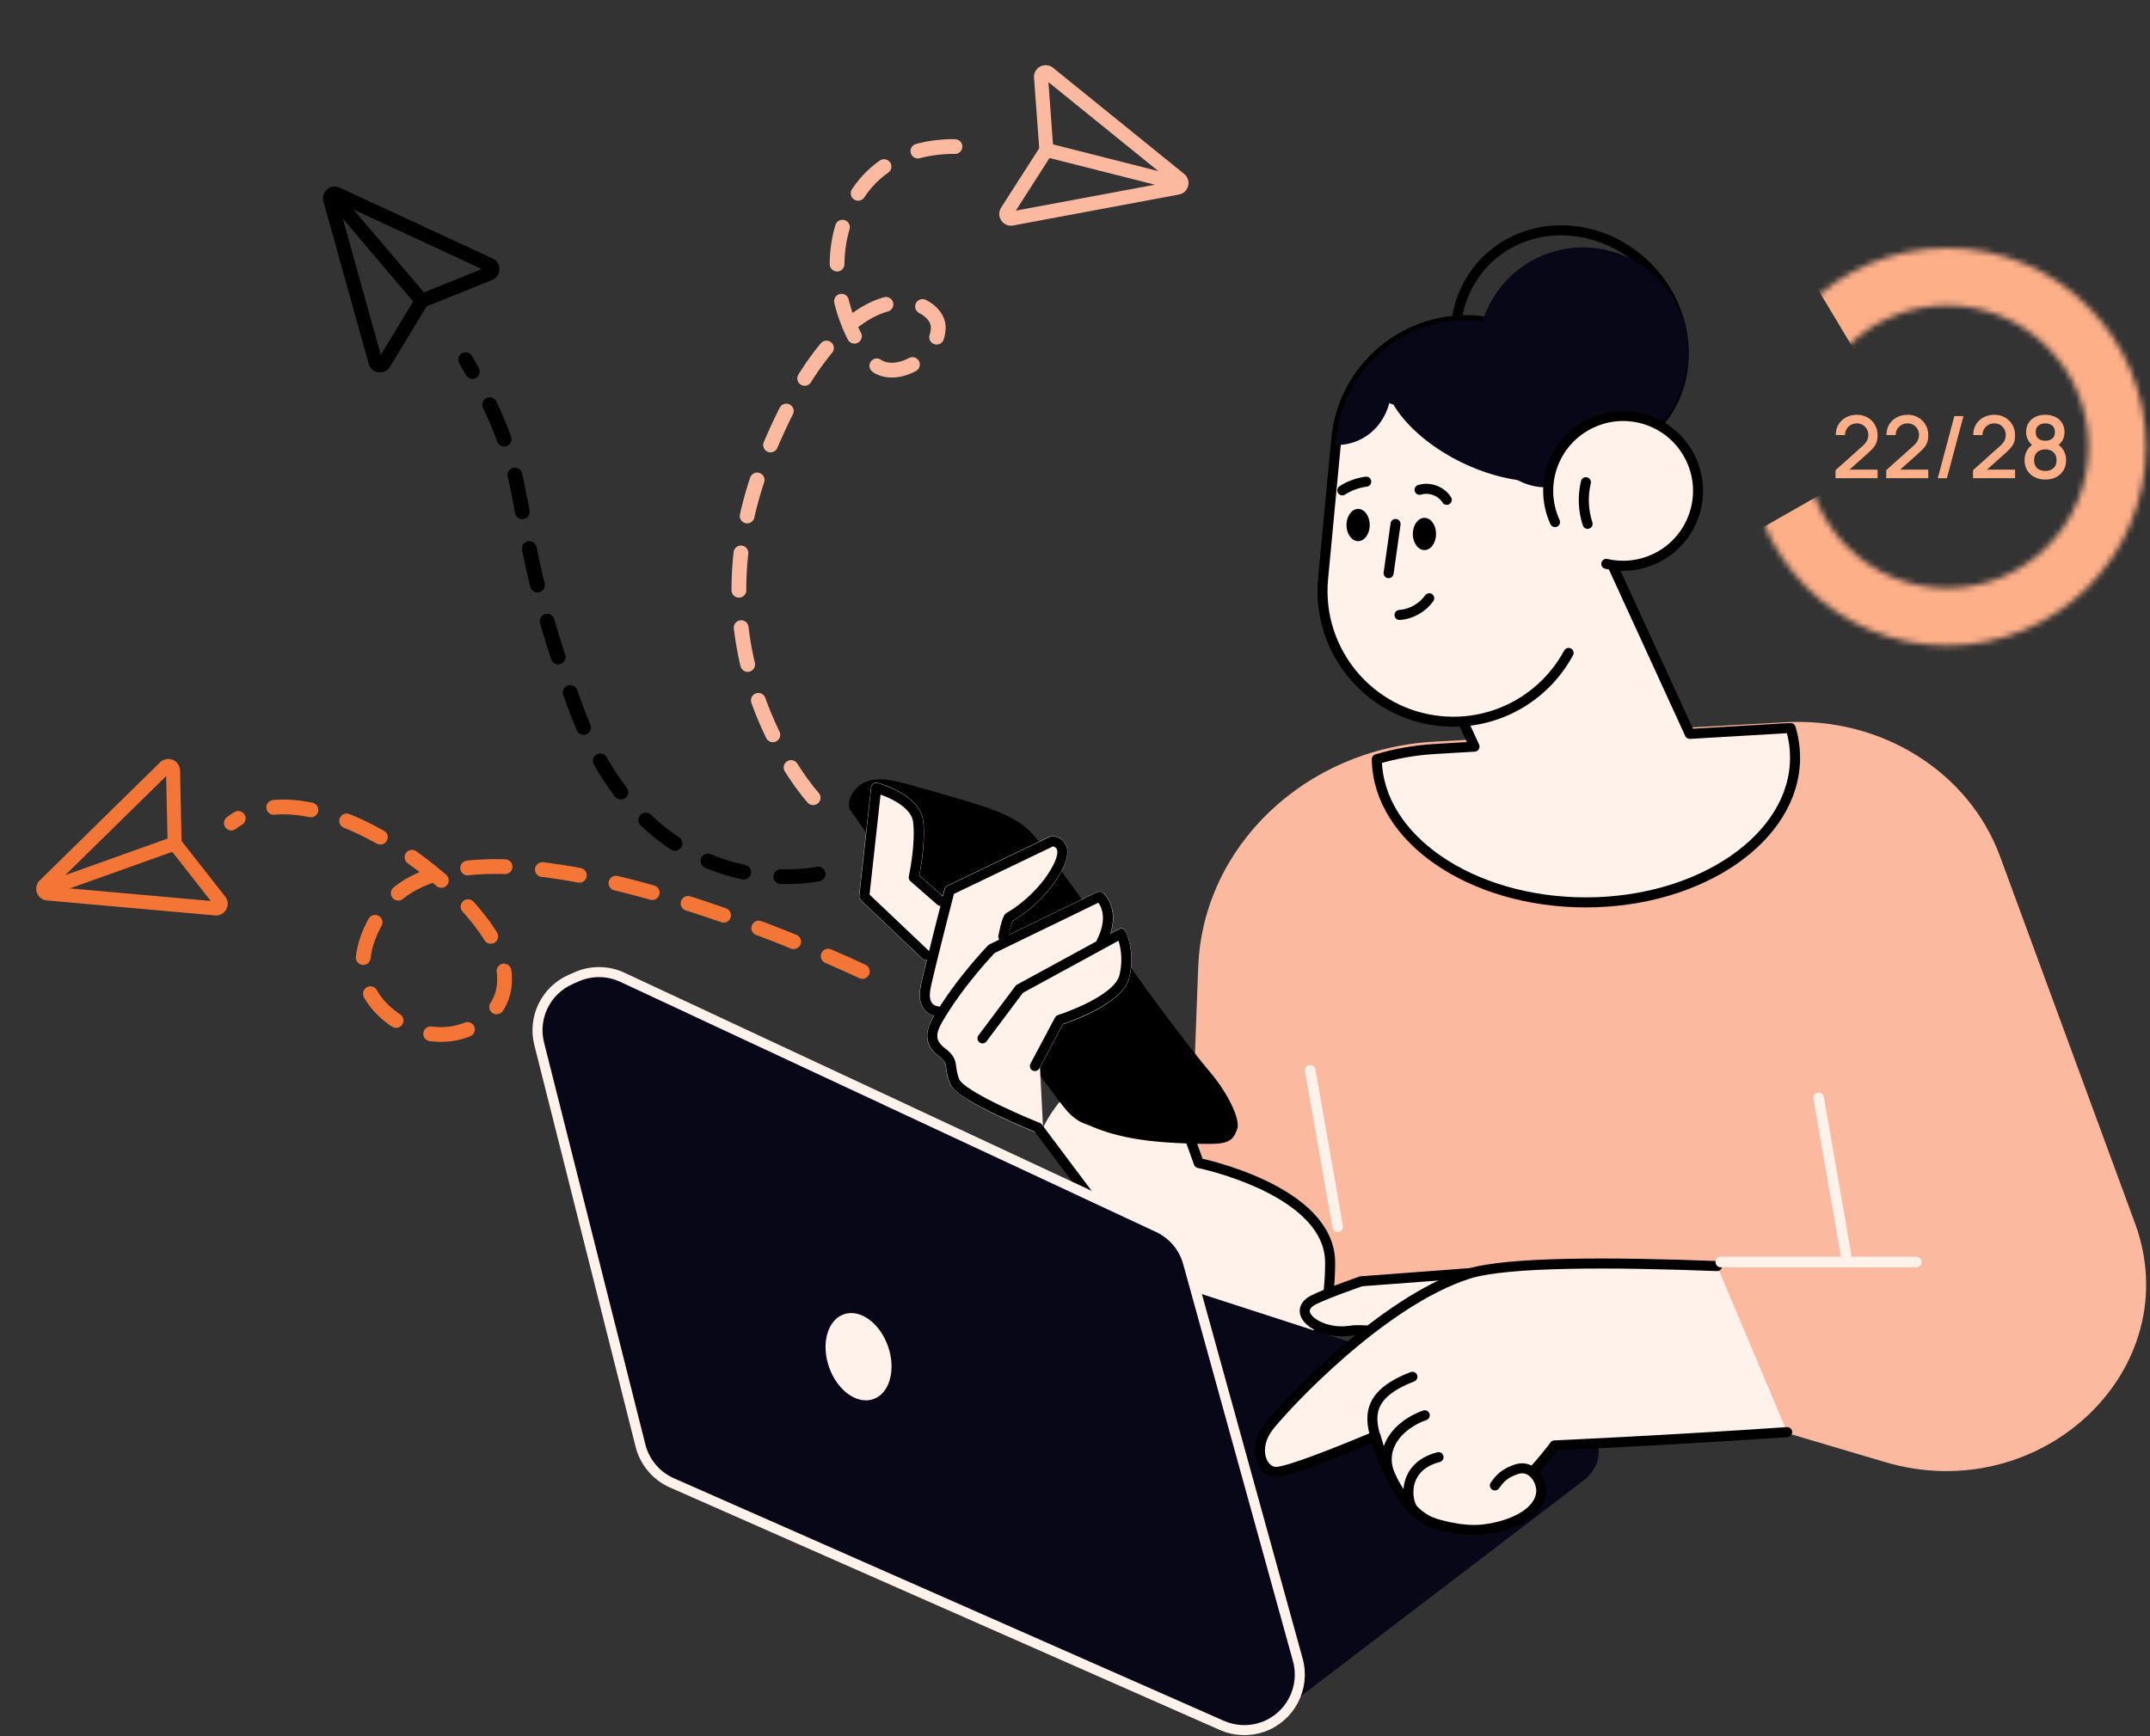
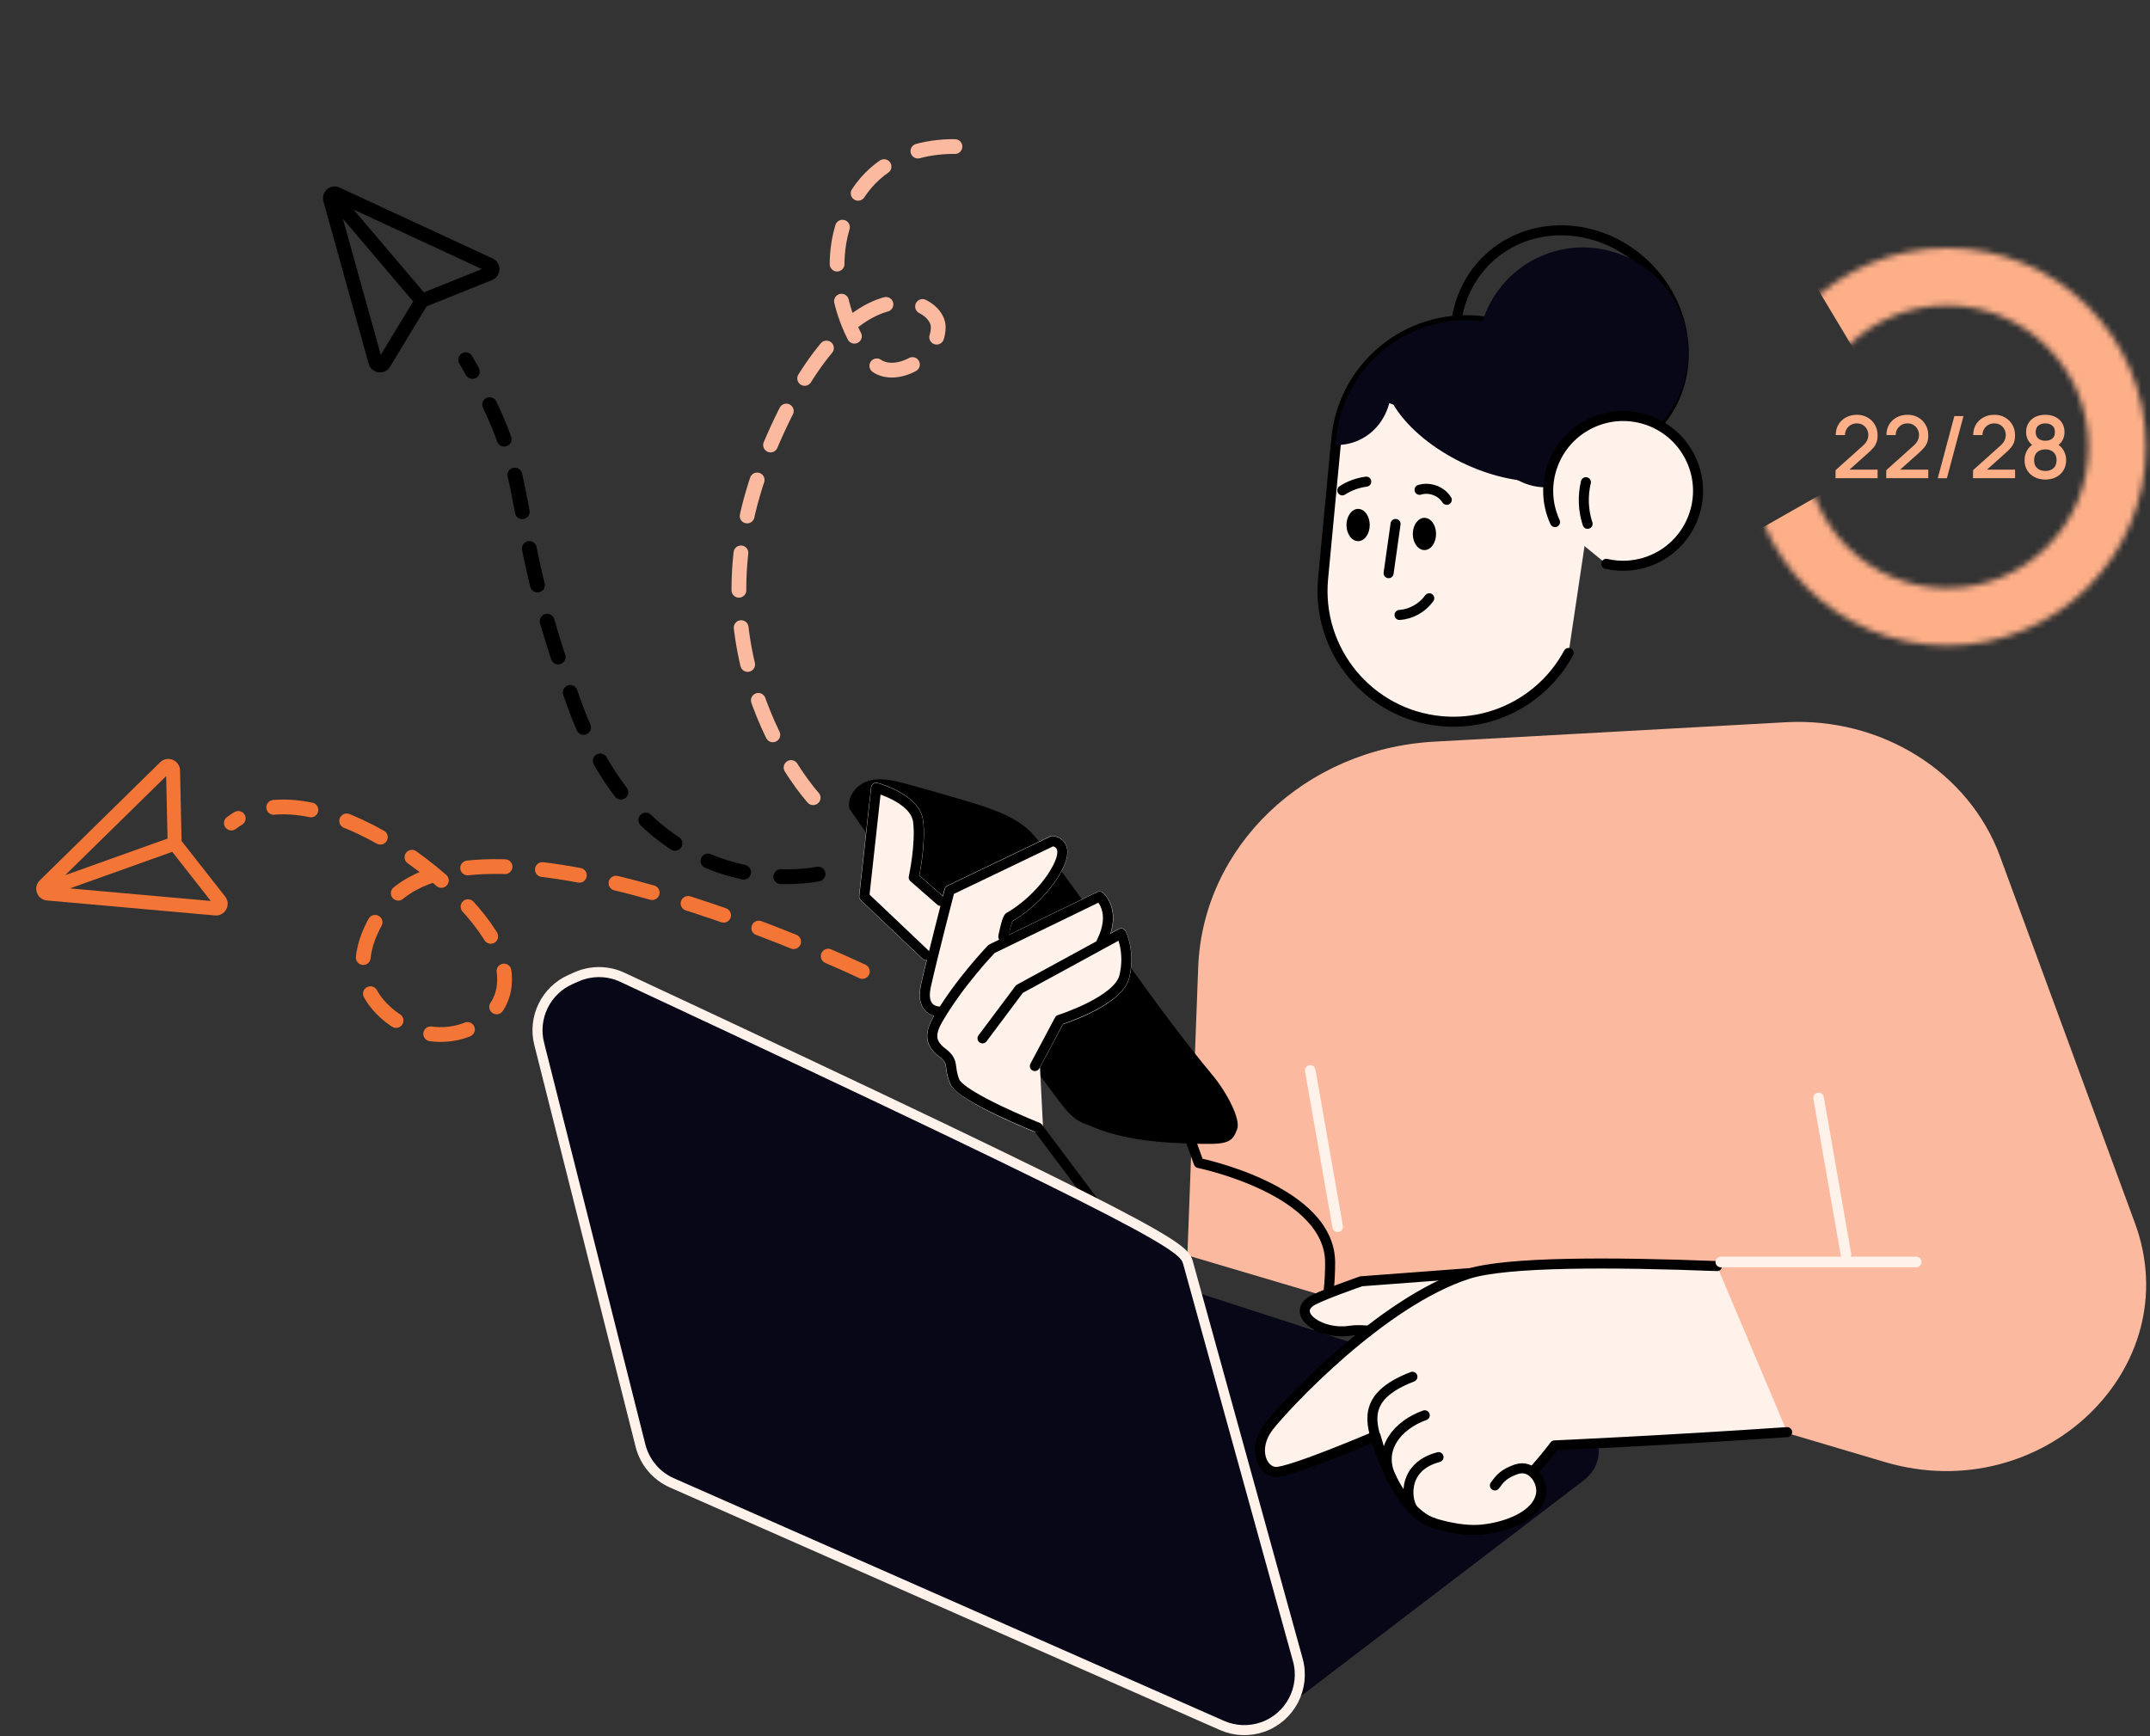
<svg xmlns="http://www.w3.org/2000/svg" width="364" height="294" viewBox="0 0 364 294" fill="none">
  <rect x="0" y="0" width="364" height="294" fill="#333333" stroke="none" />
  <path d="M6.251 151.17C6.516 151.91 7.165 152.41 7.94 152.478L36.39 155.018C37.179 155.093 37.933 154.687 38.308 153.987C38.691 153.29 38.612 152.437 38.123 151.82L30.739 142.413L30.484 130.458C30.464 129.702 30.027 129.031 29.346 128.709C29.31 128.692 29.282 128.678 29.246 128.661C28.512 128.358 27.675 128.532 27.109 129.08L6.728 149.088C6.168 149.64 5.987 150.431 6.251 151.17ZM35.692 152.564L11.836 150.436L29.162 144.246L35.688 152.572L35.692 152.564ZM28.132 131.424L28.364 142L11.036 148.197L28.132 131.424Z" fill="#F47637" />
  <path d="M55.383 32.059C54.785 32.568 54.546 33.352 54.755 34.101L62.424 61.616C62.632 62.381 63.279 62.942 64.066 63.046C64.853 63.158 65.623 62.783 66.028 62.108L72.222 51.878L83.317 47.418C84.017 47.133 84.491 46.487 84.552 45.736C84.555 45.697 84.558 45.665 84.561 45.625C84.586 44.832 84.127 44.11 83.415 43.774L57.499 31.77C56.785 31.441 55.981 31.551 55.383 32.059ZM64.473 60.096L58.042 37.025L69.95 51.049L64.465 60.095L64.473 60.096ZM81.583 45.558L71.77 49.51L59.854 35.486L81.583 45.558Z" fill="black" />
  <g clip-path="url(#clip0_401_1668)">
    <path d="M201.154 31.478C201.347 30.717 201.087 29.94 200.482 29.451L178.282 11.477C177.669 10.975 176.816 10.892 176.115 11.264C175.409 11.629 174.999 12.381 175.06 13.166L175.944 25.092L169.489 35.158C169.084 35.796 169.072 36.597 169.458 37.245C169.478 37.279 169.494 37.306 169.515 37.34C169.955 38.001 170.746 38.323 171.522 38.184L199.598 32.941C200.369 32.795 200.961 32.239 201.154 31.478ZM177.494 13.904L196.108 28.974L178.275 24.45L177.501 13.9L177.494 13.904ZM171.98 35.668L177.685 26.759L195.524 31.278L171.98 35.668Z" fill="#FBBA9F" />
  </g>
  <path d="M201.024 212.569L202.859 163.771C203.632 143.342 220.933 126.803 242.793 125.591L302.325 122.301C318.506 121.413 333.349 130.692 338.612 145.027L361.453 207.121C370.502 231.728 345.664 255.435 319.118 247.575L201.012 212.569H201.024Z" fill="#FBBA9F" />
-   <path d="M201.741 191.783L202.976 196.93C202.976 196.93 221.304 201.466 224.397 208.045C227.479 214.635 225.009 225.554 220.081 230.493C215.556 235.018 208.551 233.171 205.873 232.34C203.195 231.509 176.626 190.883 176.626 190.883C176.626 190.883 186.31 169.75 201.741 191.771V191.783Z" fill="#FFF2EB" />
  <path d="M209.449 191.217C208.861 192.775 208.399 193.652 205.179 193.698C202.663 193.722 200.123 193.618 197.607 193.456C193.037 193.144 188.455 192.406 184.265 190.501C183.503 190.271 182.788 189.947 182.13 189.474C180.953 188.62 180.064 187.454 179.198 186.3C178.113 184.857 177.04 183.415 175.967 181.972C173.808 179.063 171.662 176.155 169.526 173.235C160.939 161.474 152.502 149.586 144.25 137.582C144.192 137.502 144.146 137.421 144.123 137.352C143.95 137.213 143.811 137.017 143.777 136.74C143.558 135.205 144.412 133.797 145.635 132.92C146.974 131.962 148.659 131.846 150.263 132.054C152.098 132.285 153.899 132.885 155.676 133.358C157.523 133.866 159.358 134.374 161.205 134.939C164.263 135.84 167.437 136.694 170.334 138.056C171.731 138.714 173.058 139.533 174.189 140.595C175.332 141.668 176.267 142.961 177.213 144.207C186.273 156.153 195.634 170.476 205.248 182.018C207.706 184.984 210.096 189.52 209.449 191.228V191.217Z" fill="black" />
  <path d="M190.602 157.677C190.498 157.458 190.302 157.296 190.071 157.227C189.84 157.157 189.598 157.192 189.378 157.296L188.051 158.034C189.482 153.475 186.839 151.236 186.724 151.133C186.447 150.913 186.089 150.879 185.766 151.029L170.704 158.346C170.992 157.273 171.281 156.35 171.443 155.98C173.128 155.034 177.421 151.952 179.81 147.358C180.803 145.454 180.987 143.931 180.376 142.869C179.706 141.657 178.356 141.565 178.206 141.542C178.044 141.53 177.906 141.576 177.779 141.622L160.374 149.978C160.143 150.082 159.97 150.302 159.901 150.544C159.901 150.579 159.785 150.994 159.601 151.698L155.653 148.259C155.953 146.724 156.738 142.188 156.288 138.887C155.7 134.524 148.867 132.631 148.578 132.562C148.336 132.493 148.059 132.527 147.851 132.677C147.632 132.827 147.493 133.058 147.47 133.324L145.439 151.721C145.416 151.987 145.508 152.264 145.716 152.448L156.161 162.363C156.334 162.524 156.554 162.605 156.761 162.605C156.808 162.605 156.831 162.594 156.877 162.582C156.496 164.129 156.161 165.583 155.896 166.748C155.48 168.653 155.7 170.096 156.554 171.065C157.027 171.596 157.592 171.862 158.112 172.012C158.112 172.023 158.1 172.046 158.089 172.058C156.323 175.082 156.6 177.136 159.012 178.948C160.016 179.698 160.051 180.045 160.178 180.945C160.259 181.568 160.363 182.364 160.801 183.449C161.932 186.265 173.139 190.871 175.378 191.771C175.494 191.806 175.597 191.84 175.713 191.84C175.886 191.84 176.071 191.783 176.221 191.679C176.475 191.494 176.602 191.217 176.59 190.917L176.071 180.737L179.972 173.443C181.98 172.773 190.129 169.819 191.179 165.617C192.287 161.174 190.659 157.838 190.59 157.7L190.602 157.677Z" fill="#FFF2EB" />
  <path d="M175.205 180.519L179.372 172.693C179.372 172.693 189.286 169.554 190.336 165.387C191.375 161.221 189.817 158.081 189.817 158.081L172.597 167.476L166.341 175.833" stroke="black" stroke-width="1.699" stroke-linecap="round" stroke-linejoin="round" />
  <path d="M186.505 159.467C189.114 154.261 186.159 151.815 186.159 151.815L167.889 160.679C167.889 160.679 162.498 166.242 158.851 172.509C157.351 175.071 157.466 176.675 159.544 178.245C161.633 179.815 160.583 180.519 161.633 183.127C162.672 185.724 175.725 190.941 175.725 190.941L188.248 207.642L205.849 232.353C205.849 232.353 225.193 239.624 225.193 213.817C225.193 201.467 202.952 196.943 202.952 196.943L195.185 175.302" stroke="black" stroke-width="1.699" stroke-linecap="round" stroke-linejoin="round" />
  <path d="M159.37 171.296C159.37 171.296 155.723 171.655 156.762 166.945C157.939 161.682 160.778 150.776 160.778 150.776L178.172 142.431C178.172 142.431 181.299 142.604 179.037 146.955C176.764 151.295 172.585 154.388 170.866 155.3C170.45 155.519 169.862 158.612 169.862 158.612" stroke="black" stroke-width="1.699" stroke-linecap="round" stroke-linejoin="round" />
  <path d="M156.773 161.728L146.328 151.813L148.348 133.416C148.348 133.416 154.892 135.182 155.423 139.014C155.942 142.834 154.696 148.582 154.696 148.582L159.255 152.564" stroke="black" stroke-width="1.699" stroke-linecap="round" stroke-linejoin="round" />
  <path d="M279.565 72.938C287.032 65.852 286.882 53.594 279.242 45.561C271.612 37.528 259.367 36.767 251.911 43.853C244.455 50.94 244.605 63.197 252.234 71.23C259.875 79.263 272.109 80.025 279.565 72.938Z" stroke="black" stroke-width="1.699" stroke-linecap="round" stroke-linejoin="round" />
-   <path d="M303.168 123.294C302.891 123.294 302.602 123.294 302.337 123.317L286.086 124.275L267.804 84.387C264.988 78.247 257.74 75.558 251.6 78.374L242.886 82.367C236.746 85.172 234.056 92.42 236.872 98.56L249.638 126.433L242.805 126.838C239.446 127.045 236.192 127.634 233.098 128.557C233.272 141.969 249.049 152.806 268.497 152.806C287.944 152.806 303.907 141.83 303.907 128.315C303.907 126.583 303.653 124.91 303.168 123.294Z" fill="#FFF2EB" stroke="black" stroke-width="1.699" stroke-linecap="round" stroke-linejoin="round" />
  <path d="M265.565 110.564C261.467 118.17 253.111 122.971 243.97 122.117C231.794 120.963 222.849 110.16 224.003 97.972L226.242 74.3C227.396 62.112 238.199 53.167 250.387 54.321C262.564 55.475 271.509 66.29 270.354 78.466" fill="#FFF2EB" />
  <path d="M265.565 110.564C261.467 118.17 253.111 122.971 243.97 122.117C231.794 120.963 222.849 110.16 224.003 97.972L226.242 74.3C227.396 62.112 238.199 53.167 250.387 54.321C262.564 55.475 271.509 66.29 270.354 78.466" stroke="black" stroke-width="1.699" stroke-linecap="round" stroke-linejoin="round" />
  <path d="M262.196 62.7C270.506 68.69 272.825 76.365 267.389 79.851C261.93 83.336 250.769 81.317 242.459 75.326C234.149 69.336 231.818 61.673 237.265 58.176C242.725 54.69 253.885 56.71 262.196 62.7Z" fill="#080717" />
  <path d="M284.193 52.289C288.291 61.223 284.355 71.783 275.422 75.88C266.488 79.989 255.916 76.042 251.819 67.109C247.722 58.176 251.657 47.615 260.59 43.517C269.524 39.42 280.096 43.356 284.193 52.289Z" fill="#080717" />
  <path d="M270.423 76.031C270.354 71.38 268.808 67.017 266.211 63.416C264.122 61.927 261.629 61.212 259.17 61.523C259.216 59.896 258.893 58.188 258.178 56.572C255.8 55.383 253.169 54.587 250.352 54.321C238.176 53.167 227.361 62.112 226.207 74.3L226.115 75.35C227.442 75.385 228.804 75.119 230.062 74.542C232.705 73.33 234.482 70.999 235.21 68.264C237.576 69.21 240.207 69.245 242.596 68.16C242.654 68.137 242.712 68.102 242.769 68.079C245.032 70.272 248.09 71.345 251.056 70.964C251.01 72.649 251.345 74.392 252.107 76.066C254.565 81.421 260.544 83.949 265.449 81.698C267.884 80.579 269.604 78.501 270.423 76.031Z" fill="#080717" />
  <path d="M263.268 88.405C260.348 82.034 263.141 74.52 269.512 71.6C275.883 68.68 283.408 71.473 286.328 77.844C289.249 84.203 286.444 91.729 280.084 94.649C277.43 95.861 274.579 96.091 271.947 95.48" fill="#FFF2EB" />
  <path d="M263.268 88.405C260.348 82.034 263.141 74.52 269.512 71.6C275.883 68.68 283.408 71.473 286.328 77.844C289.249 84.203 286.444 91.729 280.084 94.649C277.43 95.861 274.579 96.091 271.947 95.48" stroke="black" stroke-width="1.699" stroke-linecap="round" stroke-linejoin="round" />
  <path d="M231.899 88.911C231.899 90.411 231.022 91.635 229.937 91.635C228.852 91.635 227.963 90.411 227.963 88.911C227.963 87.399 228.852 86.175 229.937 86.175C231.022 86.175 231.899 87.399 231.899 88.911Z" fill="black" />
  <path d="M243.128 90.412C243.128 91.923 242.251 93.147 241.166 93.147C240.081 93.147 239.192 91.923 239.192 90.412C239.192 88.911 240.081 87.688 241.166 87.688C242.251 87.688 243.128 88.911 243.128 90.412Z" fill="black" />
  <path d="M236.943 104.136C238.928 103.997 240.821 102.924 241.975 101.308" stroke="black" stroke-width="1.699" stroke-linecap="round" stroke-linejoin="round" />
  <path d="M235.095 97.059C235.488 94.278 235.88 91.508 236.272 88.726" stroke="black" stroke-width="1.699" stroke-linecap="round" stroke-linejoin="round" />
  <path d="M227.258 83.037C228.481 82.252 229.866 81.755 231.309 81.559" stroke="black" stroke-width="1.699" stroke-linecap="round" stroke-linejoin="round" />
  <path d="M240.334 82.945C242.02 82.414 244.016 83.153 244.94 84.641" stroke="black" stroke-width="1.699" stroke-linecap="round" stroke-linejoin="round" />
  <path d="M268.784 88.704C268.034 86.454 267.942 83.972 268.496 81.652" stroke="black" stroke-width="1.699" stroke-linecap="round" stroke-linejoin="round" />
  <path d="M115.95 247.275C118.893 246.455 156.877 216.712 171.431 211.068C173.497 210.26 175.874 210.203 178.021 210.895L265.207 239.138C271.036 241.03 272.559 247.286 268.035 250.749L218.175 288.79C215.555 290.787 211.653 291.156 208.491 289.702L115.984 247.275H115.95Z" fill="#080717" />
-   <path d="M108.437 244.794L91.286 176.756C90.166 172.301 92.417 167.696 96.63 165.849L97.645 165.399C100.127 164.314 102.954 164.349 105.401 165.503L196.061 207.838C198.566 209.003 200.413 211.196 201.14 213.851L219.722 281.07C221.038 285.837 218.429 290.823 213.755 292.45C211.504 293.235 209.046 293.131 206.876 292.173L113.769 251.108C111.114 249.942 109.152 247.61 108.437 244.806V244.794Z" fill="#080717" stroke="#FFF2EB" stroke-width="1.699" stroke-miterlimit="10" />
-   <path d="M150.357 228.013C151.731 231.983 150.6 235.977 147.853 236.923C145.071 237.881 141.724 235.434 140.351 231.475C138.977 227.505 140.108 223.5 142.867 222.554C145.637 221.596 148.984 224.043 150.357 228.013Z" fill="#FFF2EB" />
+   <path d="M108.437 244.794L91.286 176.756C90.166 172.301 92.417 167.696 96.63 165.849L97.645 165.399C100.127 164.314 102.954 164.349 105.401 165.503C198.566 209.003 200.413 211.196 201.14 213.851L219.722 281.07C221.038 285.837 218.429 290.823 213.755 292.45C211.504 293.235 209.046 293.131 206.876 292.173L113.769 251.108C111.114 249.942 109.152 247.61 108.437 244.806V244.794Z" fill="#080717" stroke="#FFF2EB" stroke-width="1.699" stroke-miterlimit="10" />
  <path d="M249.672 215.525L230.455 216.968C230.455 216.968 223.022 219.541 221.787 220.476C218.844 222.727 223.761 226.086 228.493 225.347C232.637 224.701 239.654 227.309 242.389 226.189C245.113 225.081 249.661 215.525 249.661 215.525H249.672Z" fill="#FFF2EB" stroke="black" stroke-width="1.699" stroke-linecap="round" stroke-linejoin="round" />
  <path d="M290.702 214.393C272.928 213.701 255.13 213.643 248.632 215.697C233.997 220.326 217.551 238.031 214.792 241.597C212.034 245.175 213.534 249.087 215.935 249.249C218.324 249.411 232.889 243.19 232.889 243.19C232.889 243.19 236.767 258.656 245.239 258.286C253.711 257.905 263.186 244.759 263.186 244.759C263.186 244.759 281.63 243.94 302.567 242.509" fill="#FFF2EB" />
  <path d="M290.702 214.393C272.928 213.701 255.13 213.643 248.632 215.697C233.997 220.326 217.551 238.031 214.792 241.597C212.034 245.175 213.534 249.087 215.935 249.249C218.324 249.411 232.889 243.19 232.889 243.19C232.889 243.19 236.767 258.656 245.239 258.286C253.711 257.905 263.186 244.759 263.186 244.759C263.186 244.759 281.63 243.94 302.567 242.509" stroke="black" stroke-width="1.699" stroke-linecap="round" stroke-linejoin="round" />
  <path d="M239.124 233.136C231.449 236.091 231.668 239.912 233.192 244.286" stroke="black" stroke-width="1.699" stroke-linecap="round" stroke-linejoin="round" />
  <path d="M241.212 239.657C236.688 241.262 233.11 245.371 235.58 250.287" stroke="black" stroke-width="1.699" stroke-linecap="round" stroke-linejoin="round" />
  <path d="M243.545 246.745C237.024 248.441 238.109 254.685 239.494 255.955" stroke="black" stroke-width="1.699" stroke-linecap="round" stroke-linejoin="round" />
  <path d="M242.217 257.743C242.217 257.743 246.938 259.452 251.035 259.001C255.063 258.574 260.28 256.67 260.903 252.988C261.249 250.991 259.484 247.887 256.737 248.798C253.99 249.722 253.505 251.13 253.089 251.534" fill="#FFF2EB" />
  <path d="M242.217 257.743C242.217 257.743 246.938 259.452 251.035 259.001C255.063 258.574 260.28 256.67 260.903 252.988C261.249 250.991 259.484 247.887 256.737 248.798C253.99 249.722 253.505 251.13 253.089 251.534" stroke="black" stroke-width="1.699" stroke-linecap="round" stroke-linejoin="round" />
  <path d="M324.427 213.7H291.337" stroke="#FFF2EB" stroke-width="1.793" stroke-linecap="round" stroke-linejoin="round" />
  <path d="M307.89 185.909L312.518 212.385" stroke="#FFF2EB" stroke-width="1.793" stroke-linecap="round" stroke-linejoin="round" />
  <path d="M221.823 181.257L226.474 207.733" stroke="#FFF2EB" stroke-width="1.793" stroke-linecap="round" stroke-linejoin="round" />
  <path d="M146 164.5C146 164.5 78.86 132.396 64.5 154.5C56.855 166.267 65.656 172 67.796 173.28C71.902 175.735 77.08 175.881 81.125 173.327C84.014 171.497 86.29 168.397 85.107 163.147C82.435 151.34 52.953 128.849 39.168 139.371" stroke="#F47637" stroke-width="2.5" stroke-miterlimit="10" stroke-linecap="round" stroke-dasharray="6.34 6.34" />
  <path d="M138.5 148C138.5 148 109.992 154.425 97.287 119.366C84.582 84.307 91.9 83.385 78.839 60.907" stroke="black" stroke-width="2.5" stroke-miterlimit="10" stroke-linecap="round" stroke-dasharray="6.34 6.34" />
  <path d="M137.668 135.081C137.668 135.081 115.933 111.303 129.624 77.36C143.314 43.417 158.776 50.324 158.845 55.34C158.915 60.355 151.87 64.505 148.305 61.853C144.741 59.201 137.83 45.98 144.524 33.972C151.219 21.963 166.027 25.208 166.027 25.208" stroke="#FBBA9F" stroke-width="2.5" stroke-miterlimit="10" stroke-linecap="round" stroke-dasharray="6.34 6.34" />
  <mask id="mask0_401_1668" style="mask-type:alpha" maskUnits="userSpaceOnUse" x="296" y="42" width="68" height="68">
    <path fill-rule="evenodd" clip-rule="evenodd" d="M329.656 51.723C316.438 51.723 305.723 62.438 305.723 75.656C305.723 88.873 316.438 99.588 329.656 99.588C342.873 99.588 353.588 88.873 353.588 75.656C353.588 62.438 342.873 51.723 329.656 51.723ZM296 75.656C296 57.068 311.068 42 329.656 42C348.243 42 363.311 57.068 363.311 75.656C363.311 94.243 348.243 109.311 329.656 109.311C311.068 109.311 296 94.243 296 75.656Z" fill="black" />
  </mask>
  <g mask="url(#mask0_401_1668)">
    <path d="M323.408 75.098L302.025 39.39L375.794 37.808V122.866L274.656 102.852L323.408 75.098Z" fill="#FDAF88" />
  </g>
  <path d="M310.761 80.977L310.768 79.617L315.352 75.509C315.722 75.182 315.973 74.87 316.105 74.573C316.241 74.276 316.31 73.978 316.31 73.681C316.31 73.306 316.227 72.969 316.061 72.672C315.895 72.37 315.666 72.131 315.374 71.956C315.081 71.78 314.745 71.692 314.365 71.692C313.975 71.692 313.627 71.785 313.32 71.97C313.017 72.151 312.781 72.392 312.61 72.694C312.44 72.996 312.357 73.323 312.362 73.674H310.797C310.797 72.991 310.951 72.394 311.258 71.883C311.57 71.366 311.996 70.964 312.537 70.676C313.078 70.384 313.697 70.238 314.394 70.238C315.057 70.238 315.652 70.389 316.178 70.691C316.704 70.988 317.119 71.398 317.421 71.919C317.728 72.441 317.881 73.035 317.881 73.703C317.881 74.185 317.818 74.595 317.691 74.931C317.565 75.267 317.375 75.579 317.121 75.867C316.868 76.154 316.551 76.466 316.171 76.803L312.632 79.961L312.464 79.522H317.881V80.977H310.761ZM319.342 80.977L319.35 79.617L323.933 75.509C324.304 75.182 324.555 74.87 324.686 74.573C324.823 74.276 324.891 73.978 324.891 73.681C324.891 73.306 324.808 72.969 324.643 72.672C324.477 72.37 324.248 72.131 323.955 71.956C323.663 71.78 323.327 71.692 322.947 71.692C322.557 71.692 322.208 71.785 321.901 71.97C321.599 72.151 321.363 72.392 321.192 72.694C321.021 72.996 320.939 73.323 320.943 73.674H319.379C319.379 72.991 319.532 72.394 319.839 71.883C320.151 71.366 320.578 70.964 321.119 70.676C321.66 70.384 322.279 70.238 322.976 70.238C323.639 70.238 324.233 70.389 324.76 70.691C325.286 70.988 325.7 71.398 326.002 71.919C326.309 72.441 326.463 73.035 326.463 73.703C326.463 74.185 326.4 74.595 326.273 74.931C326.146 75.267 325.956 75.579 325.703 75.867C325.449 76.154 325.132 76.466 324.752 76.803L321.214 79.961L321.046 79.522H326.463V80.977H319.342ZM330.877 70.457H332.42L329.613 80.984H328.07L330.877 70.457ZM334.035 80.977L334.042 79.617L338.626 75.509C338.997 75.182 339.248 74.87 339.379 74.573C339.516 74.276 339.584 73.978 339.584 73.681C339.584 73.306 339.501 72.969 339.335 72.672C339.17 72.37 338.941 72.131 338.648 71.956C338.356 71.78 338.019 71.692 337.639 71.692C337.249 71.692 336.901 71.785 336.594 71.97C336.292 72.151 336.055 72.392 335.885 72.694C335.714 72.996 335.631 73.323 335.636 73.674H334.072C334.072 72.991 334.225 72.394 334.532 71.883C334.844 71.366 335.271 70.964 335.812 70.676C336.353 70.384 336.972 70.238 337.669 70.238C338.331 70.238 338.926 70.389 339.452 70.691C339.979 70.988 340.393 71.398 340.695 71.919C341.002 72.441 341.156 73.035 341.156 73.703C341.156 74.185 341.092 74.595 340.966 74.931C340.839 75.267 340.649 75.579 340.395 75.867C340.142 76.154 339.825 76.466 339.445 76.803L335.907 79.961L335.739 79.522H341.156V80.977H334.035ZM346.279 81.204C345.592 81.204 344.983 81.067 344.452 80.794C343.925 80.516 343.511 80.132 343.209 79.639C342.911 79.147 342.763 78.577 342.763 77.928C342.763 77.324 342.904 76.771 343.187 76.269C343.47 75.767 343.891 75.372 344.452 75.085L344.422 75.611C343.974 75.333 343.628 74.987 343.384 74.573C343.145 74.154 343.026 73.686 343.026 73.169C343.026 72.57 343.165 72.051 343.443 71.612C343.721 71.173 344.103 70.835 344.59 70.596C345.083 70.357 345.646 70.238 346.279 70.238C346.913 70.238 347.473 70.357 347.961 70.596C348.448 70.835 348.831 71.173 349.108 71.612C349.386 72.051 349.525 72.57 349.525 73.169C349.525 73.686 349.411 74.151 349.182 74.566C348.953 74.98 348.602 75.328 348.129 75.611L348.107 75.099C348.663 75.372 349.084 75.762 349.372 76.269C349.659 76.771 349.803 77.324 349.803 77.928C349.803 78.577 349.652 79.147 349.35 79.639C349.048 80.132 348.631 80.516 348.1 80.794C347.568 81.067 346.962 81.204 346.279 81.204ZM346.279 79.749C346.845 79.749 347.303 79.595 347.654 79.288C348.005 78.976 348.18 78.523 348.18 77.928C348.18 77.334 348.005 76.881 347.654 76.569C347.308 76.252 346.849 76.094 346.279 76.094C345.709 76.094 345.248 76.252 344.898 76.569C344.551 76.881 344.378 77.334 344.378 77.928C344.378 78.523 344.554 78.976 344.905 79.288C345.256 79.595 345.714 79.749 346.279 79.749ZM346.279 74.631C346.762 74.631 347.152 74.512 347.449 74.273C347.751 74.029 347.902 73.662 347.902 73.169C347.902 72.677 347.751 72.309 347.449 72.065C347.152 71.817 346.762 71.692 346.279 71.692C345.797 71.692 345.404 71.817 345.102 72.065C344.8 72.309 344.649 72.677 344.649 73.169C344.649 73.662 344.8 74.029 345.102 74.273C345.404 74.512 345.797 74.631 346.279 74.631Z" fill="#FDAF88" />
  <defs>
    <clipPath id="clip0_401_1668">
-       <rect width="38.064" height="38.064" fill="white" transform="translate(188.109 0.408) rotate(59.216)" />
-     </clipPath>
+       </clipPath>
  </defs>
</svg>